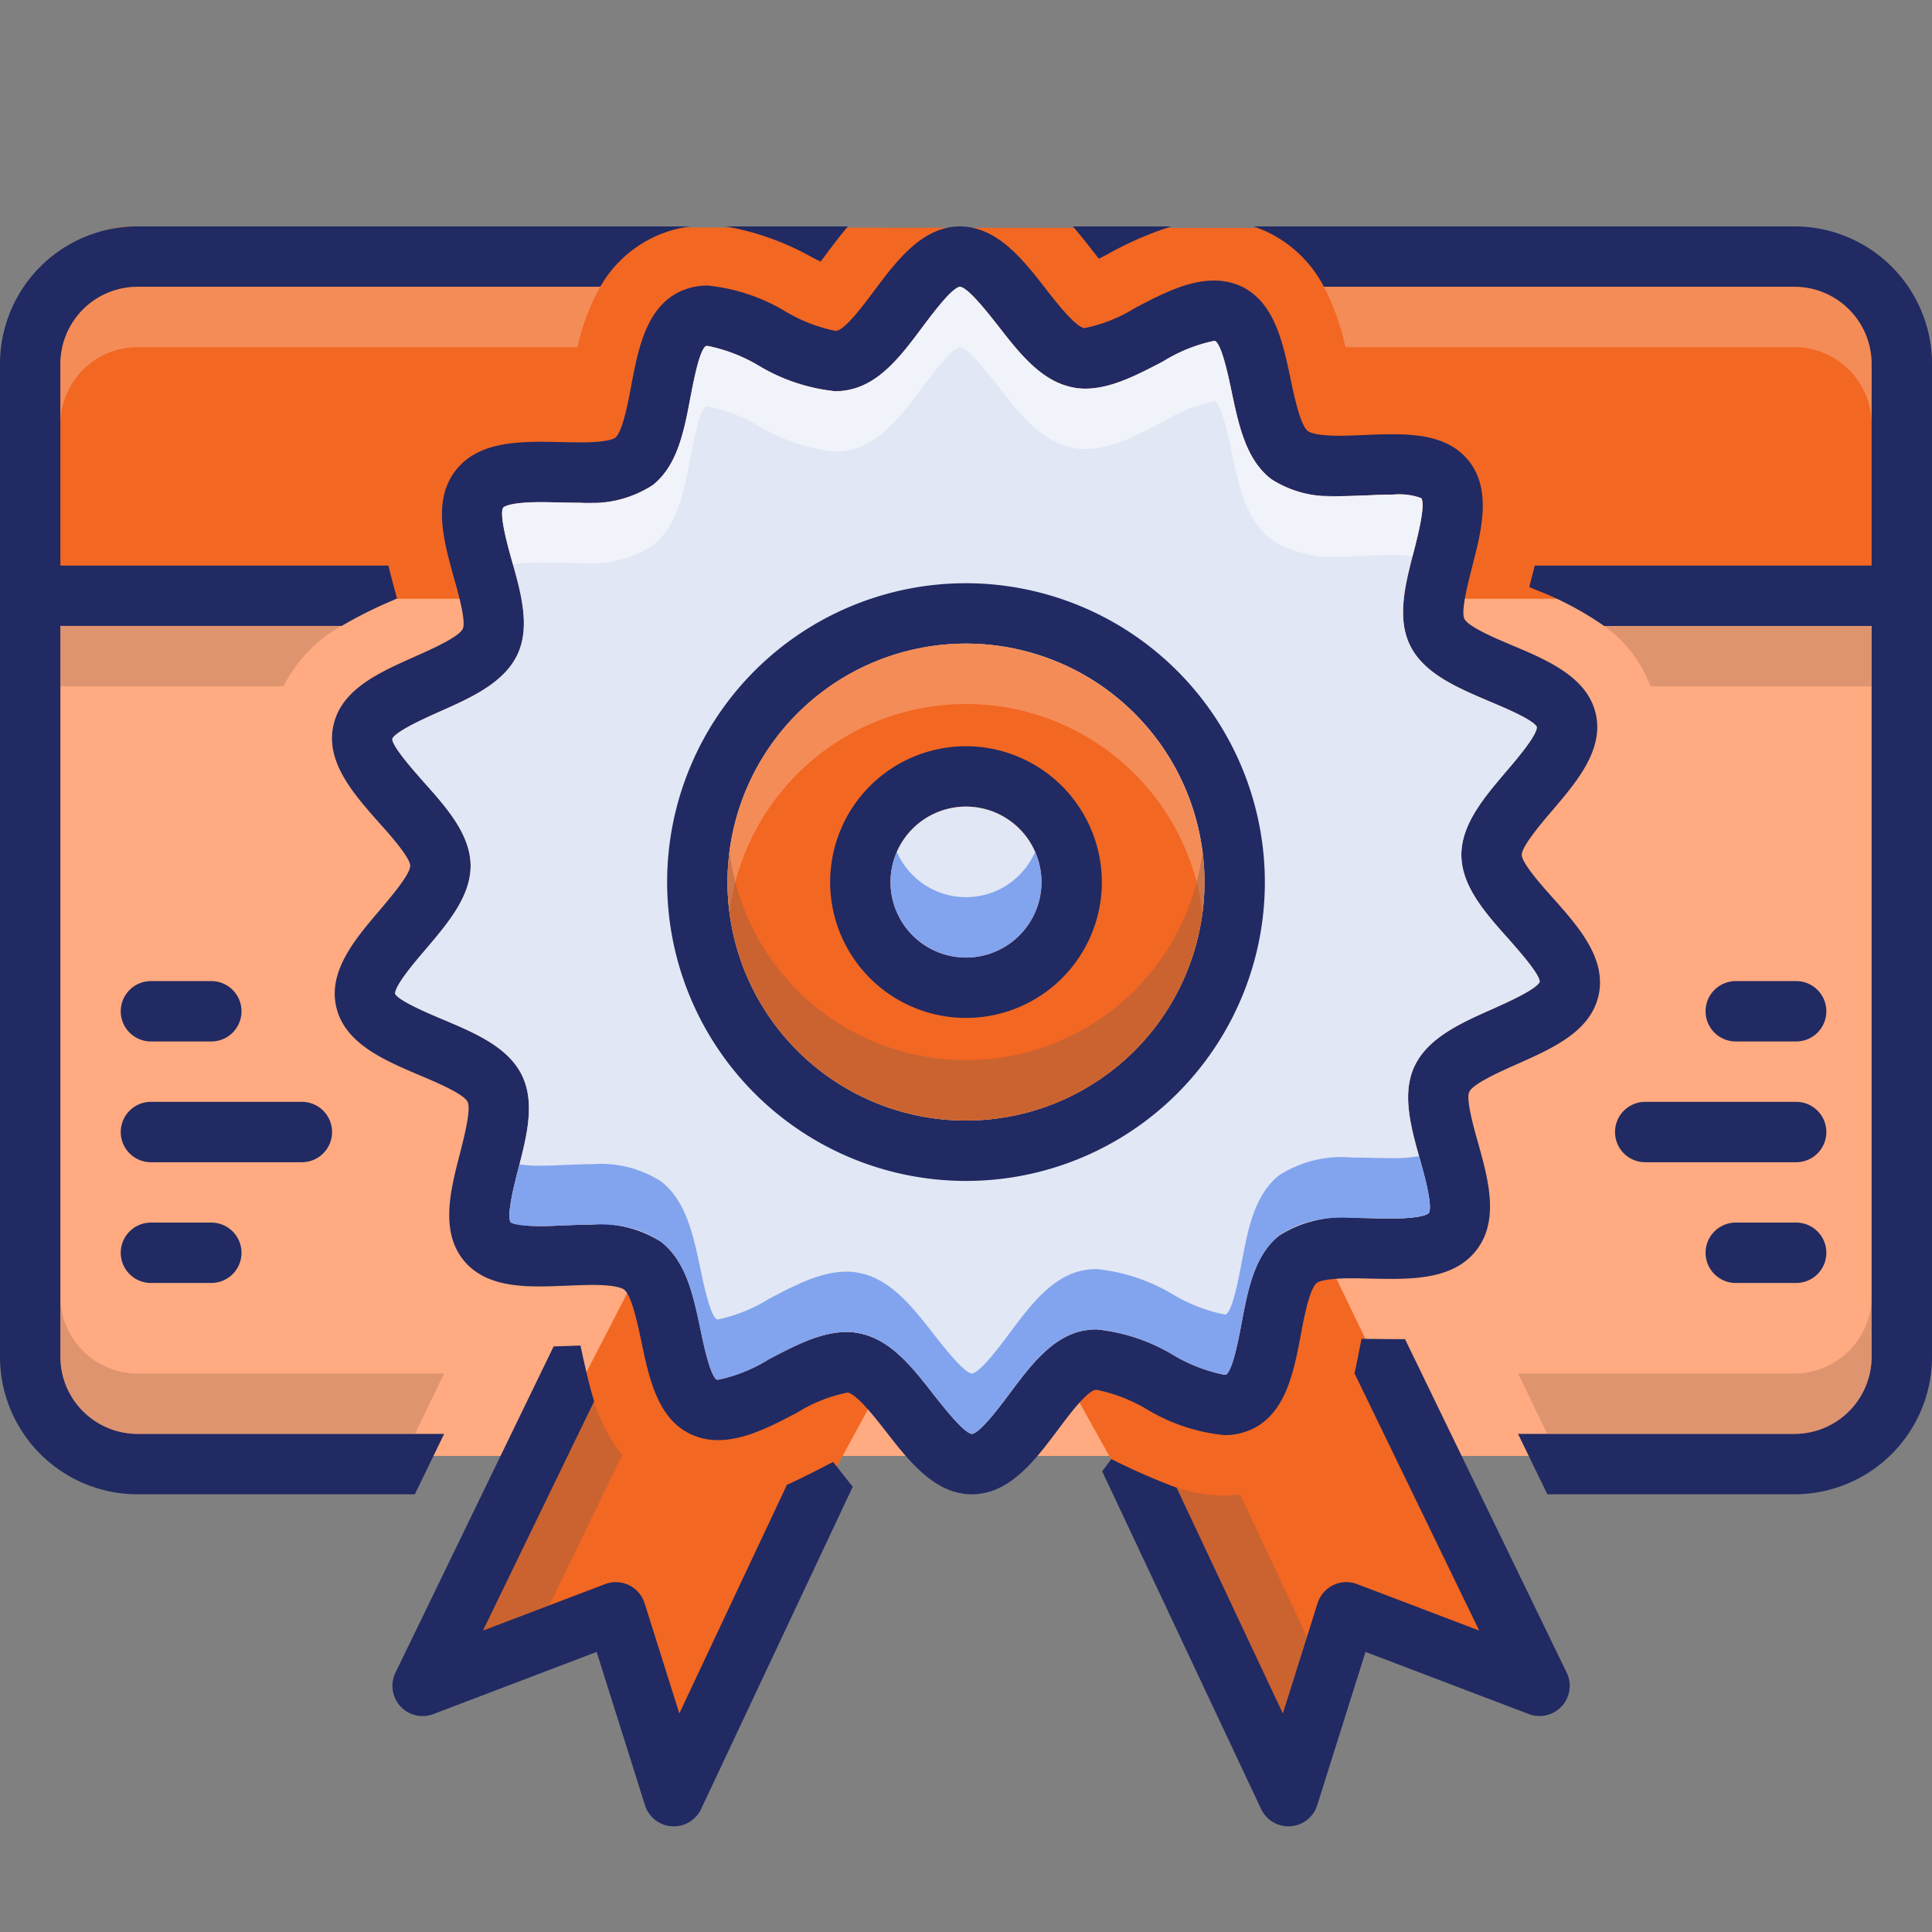
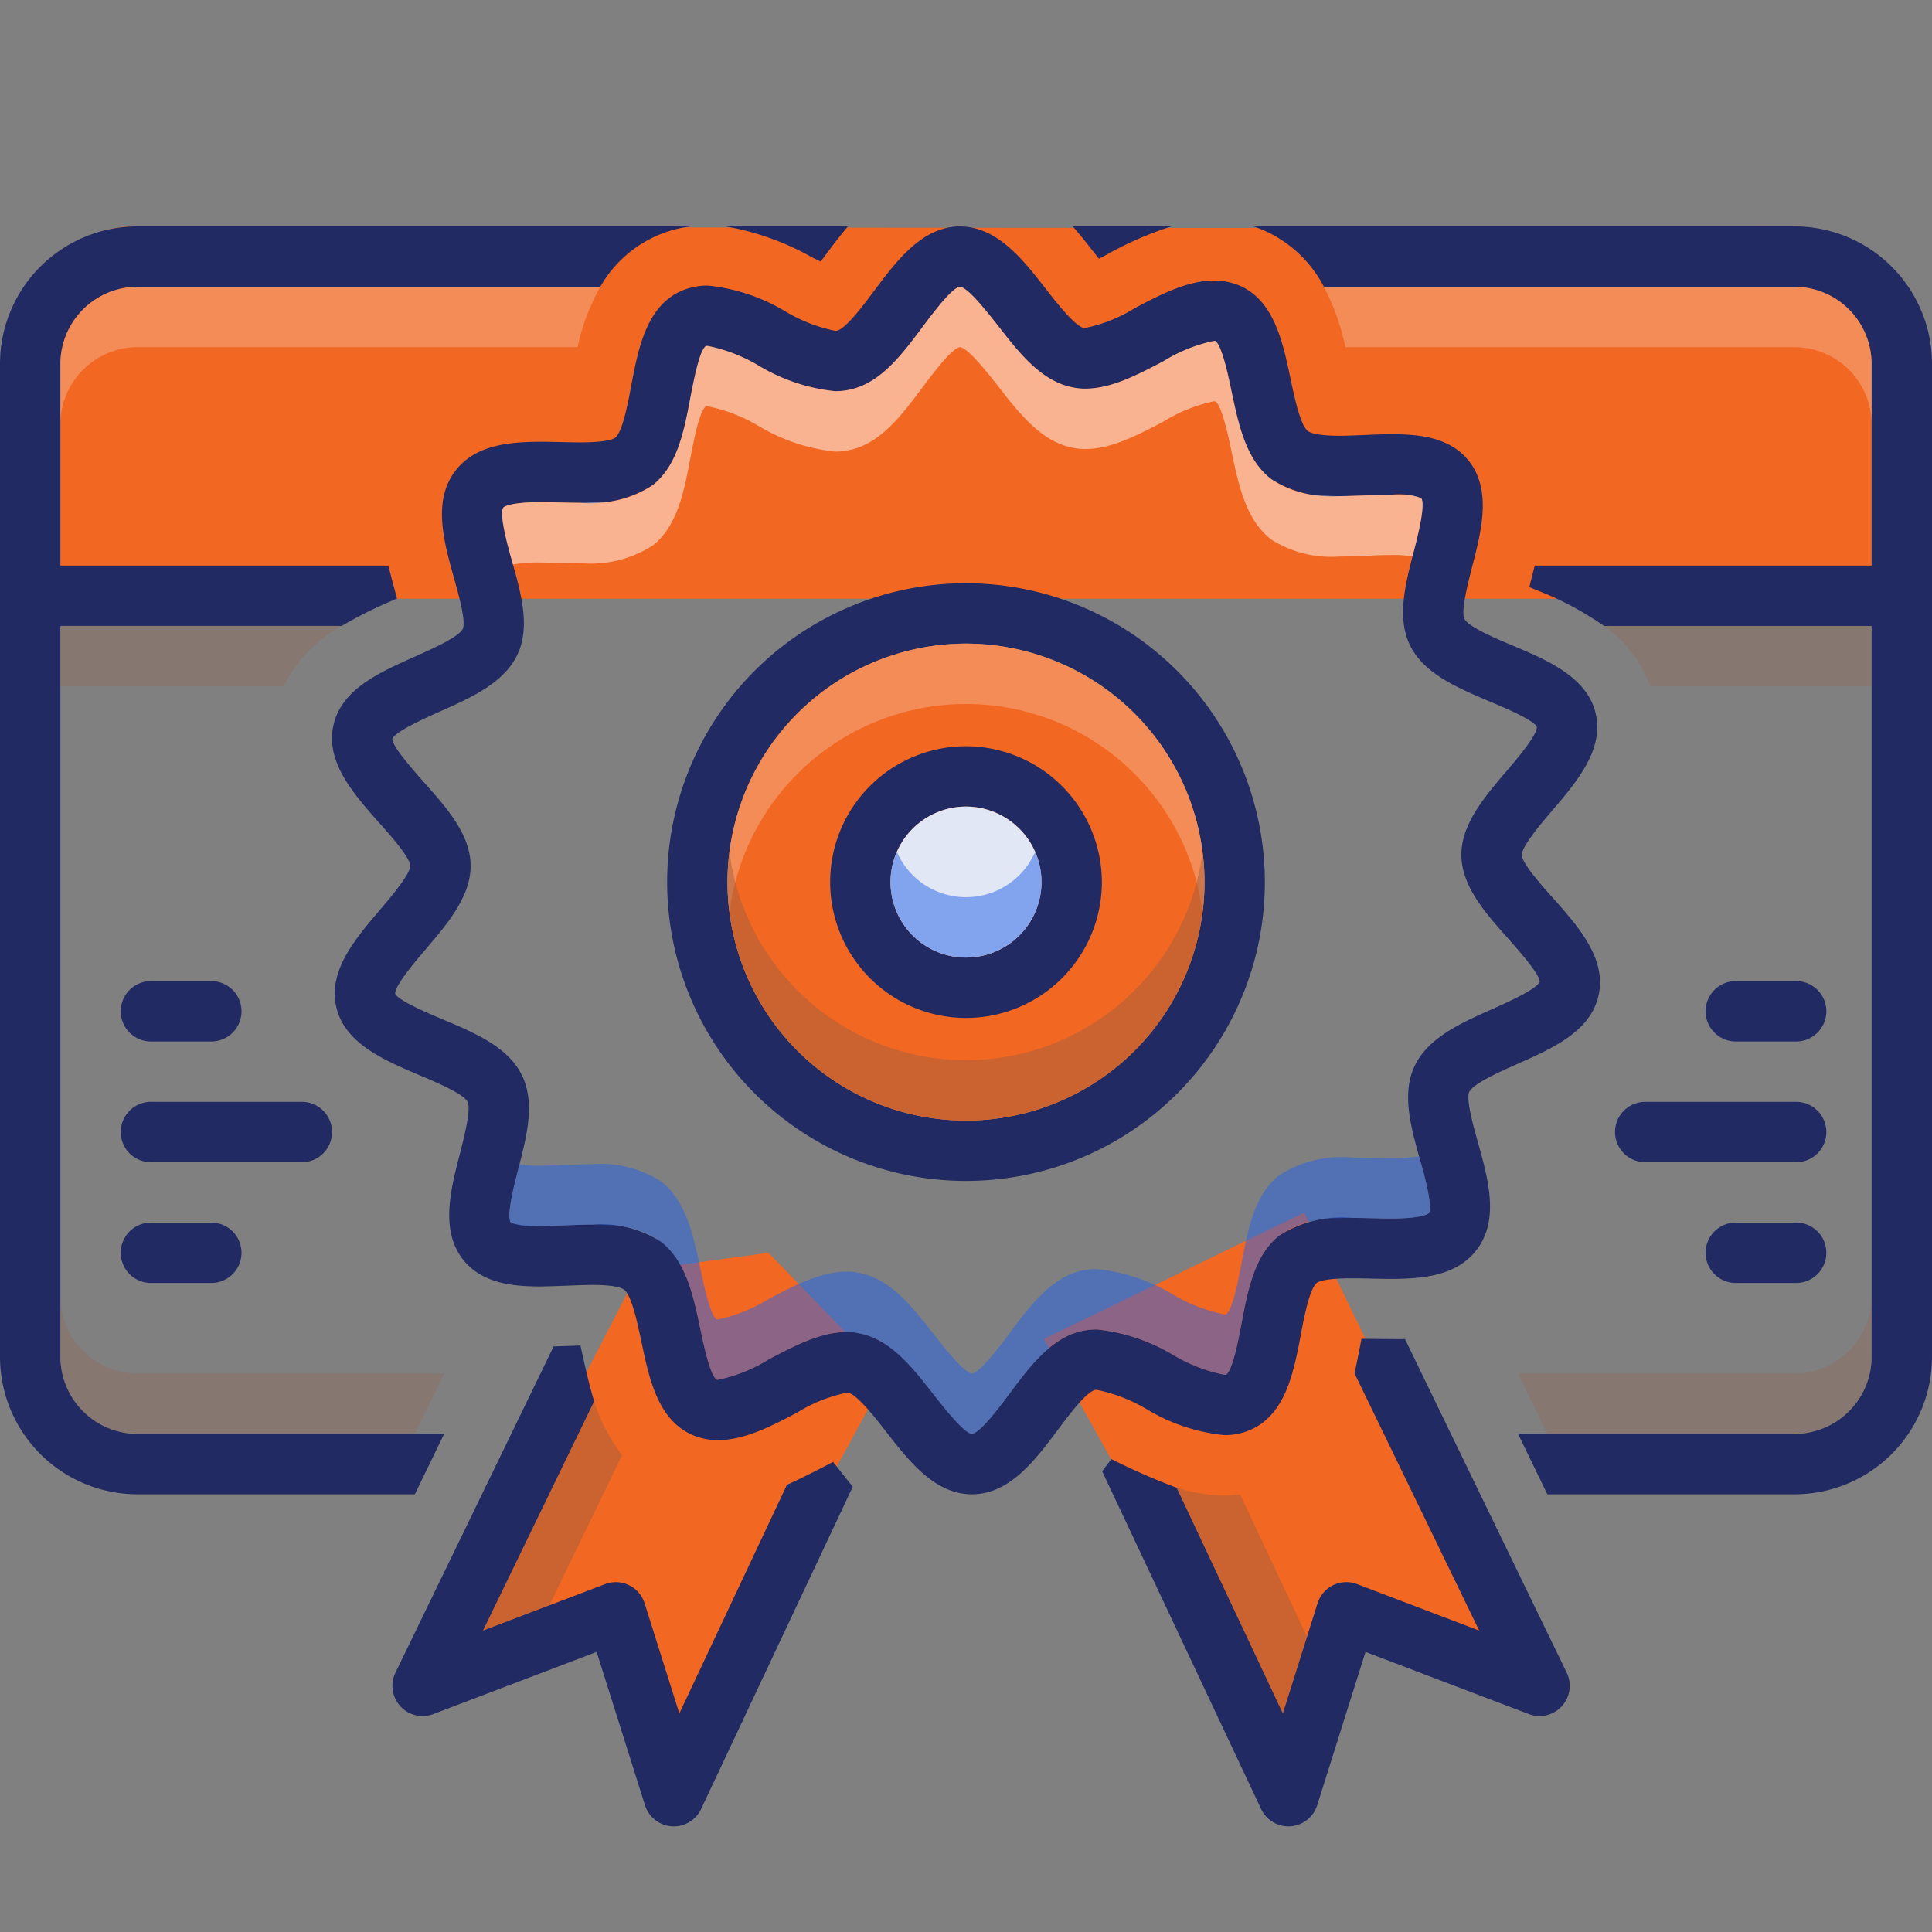
<svg xmlns="http://www.w3.org/2000/svg" data-name="Layer 1" viewBox="0 0 128 128" id="Licence">
  <rect x="0" y="0" width="128" height="128" fill="#808080" stroke="none" />
-   <path fill="#ffaa80" d="M1.25 38.644h123.94v50.818a7 7 0 0 1-7 7H8.25a7 7 0 0 1-7-7V38.644Z" class="colorffdb80 svgShape" />
  <path fill="#f26722" d="m42.333 84.167-13.666 26.5 11.5-3.417L45 116.333l13.75-25.25L50.917 83l-8.584 1.167zM69.167 88.7l16.416 29.467L89.333 107 101 110.5 86.417 80.333 69.167 88.7zM8.75 15.007s-7-.337-6.333 9.242a93.24 93.24 0 0 1 0 15.418h123v-19.25s-.334-5.623-9.334-5.411-107.333.001-107.333.001Z" class="colorfc785e svgShape" />
  <path fill="#212a62" d="M72.804 17.142c.19-.098.372-.194.534-.279A22.718 22.718 0 0 1 77.614 15h-6.539c.506.58.956 1.154 1.358 1.667l.371.475zm-18.434.189c.124-.164.243-.324.348-.465.428-.573.91-1.218 1.461-1.866h-8.112a17.894 17.894 0 0 1 5.746 2.055l.557.276z" class="color2d4356 svgShape" />
  <path fill="#212a62" d="M102.9 59.51c-.73-.81-2.07-2.32-2.08-2.87 0-.57 1.31-2.11 2.02-2.94 1.62-1.9 3.46-4.05 2.87-6.46-.58-2.39-3.19-3.5-5.49-4.47-1.1-.46-2.94-1.24-3.2-1.77-.25-.49.25-2.41.51-3.44.63-2.42 1.33-5.16-.28-7.1-1.25-1.49-3.23-1.69-5.01-1.69-.58 0-1.2.02-1.82.05-.56.02-1.13.05-1.67.05-1.53 0-1.98-.22-2.1-.31-.5-.39-.89-2.24-1.15-3.47-.5-2.39-1.07-5.1-3.29-6.13a4.296 4.296 0 0 0-1.8-.37c-1.74 0-3.51.92-5.22 1.82a10.03 10.03 0 0 1-3.35 1.33h-.01c-.61-.13-1.78-1.62-2.55-2.61-1.51-1.94-3.22-4.13-5.71-4.13-2.48.03-4.16 2.27-5.65 4.26-.7.94-1.87 2.51-2.47 2.65a.627.627 0 0 1-.11.01 10.56 10.56 0 0 1-3.31-1.29 12.358 12.358 0 0 0-5.14-1.71 4.273 4.273 0 0 0-1.87.41c-2.22 1.07-2.74 3.81-3.2 6.22-.21 1.15-.58 3.07-1.06 3.45-.09.07-.52.31-2.32.31-.41 0-.83-.01-1.25-.02-.45-.01-.9-.02-1.34-.02-2.15 0-4.33.22-5.63 1.86-1.59 1.99-.82 4.73-.15 7.14.29 1.02.82 2.9.59 3.39-.26.55-2.09 1.36-3.19 1.85-2.38 1.06-4.85 2.16-5.38 4.55-.54 2.43 1.35 4.55 3.01 6.43.73.81 2.07 2.32 2.08 2.87 0 .57-1.32 2.11-2.02 2.94-1.62 1.9-3.46 4.05-2.87 6.46.58 2.39 3.19 3.49 5.49 4.47 1.1.46 2.94 1.24 3.2 1.77.25.48-.25 2.41-.51 3.44-.63 2.42-1.33 5.16.28 7.1 1.25 1.49 3.23 1.69 5.01 1.69.58 0 1.2-.03 1.81-.05.57-.02 1.13-.05 1.68-.05 1.53 0 1.98.22 2.1.31.5.39.89 2.24 1.15 3.47.5 2.39 1.07 5.1 3.29 6.12a4.152 4.152 0 0 0 1.8.38c1.74 0 3.51-.92 5.22-1.82a10.032 10.032 0 0 1 3.35-1.33h.01c.61.13 1.78 1.62 2.55 2.61 1.51 1.94 3.22 4.13 5.67 4.13h.05c2.48-.03 4.15-2.28 5.64-4.26.7-.94 1.87-2.51 2.47-2.65a.627.627 0 0 1 .11-.01 10.75 10.75 0 0 1 3.31 1.28 12.238 12.238 0 0 0 5.14 1.72 4.273 4.273 0 0 0 1.87-.41c2.22-1.07 2.74-3.81 3.2-6.22.21-1.15.58-3.07 1.06-3.45.09-.08.52-.31 2.33-.31.4 0 .82.01 1.24.02.45.01.9.02 1.34.02 2.15 0 4.33-.22 5.63-1.86 1.59-1.99.82-4.73.15-7.14-.29-1.02-.82-2.91-.59-3.39.26-.55 2.09-1.36 3.19-1.85 2.38-1.06 4.85-2.16 5.38-4.55.54-2.44-1.35-4.56-3.01-6.43Zm-4 7.33c-2.1.93-4.27 1.9-5.17 3.77-.88 1.83-.26 4.05.34 6.19.29 1.01.87 3.12.59 3.57-.06.06-.44.36-2.51.36-.41 0-.83-.01-1.25-.02-.45-.01-.9-.02-1.33-.02a7.66 7.66 0 0 0-4.83 1.18c-1.64 1.31-2.07 3.61-2.49 5.84-.2 1.06-.58 3.05-1.01 3.36a.5.5 0 0 1-.13.01 10.673 10.673 0 0 1-3.35-1.29 12.243 12.243 0 0 0-5.1-1.71 4.83 4.83 0 0 0-1.02.11c-2.02.47-3.42 2.35-4.77 4.16-.63.84-1.93 2.59-2.48 2.65-.54-.06-1.87-1.77-2.52-2.59-1.39-1.79-2.83-3.63-4.87-4.06a3.905 3.905 0 0 0-.91-.1c-1.71 0-3.45.91-5.14 1.8a10.463 10.463 0 0 1-3.36 1.36c-.07 0-.11-.01-.11 0-.44-.32-.85-2.27-1.07-3.32-.47-2.23-.95-4.54-2.63-5.83a7.407 7.407 0 0 0-4.53-1.13c-.6 0-1.22.03-1.84.05-.56.03-1.12.05-1.65.05-1.58 0-1.92-.24-1.93-.25-.28-.46.25-2.54.51-3.54.56-2.17 1.14-4.41.22-6.24-.93-1.85-3.11-2.77-5.22-3.66-1.02-.43-2.93-1.24-3.16-1.7-.02-.55 1.31-2.11 2.02-2.94 1.47-1.73 3-3.52 2.98-5.58-.03-2.05-1.58-3.8-3.09-5.49-.73-.83-2.1-2.37-2.1-2.88.23-.5 2.11-1.34 3.11-1.79 2.1-.93 4.27-1.9 5.17-3.77.88-1.83.26-4.05-.34-6.19-.29-1.02-.87-3.12-.59-3.57.06-.06.44-.36 2.51-.36.41 0 .83.01 1.25.02.45.01.9.02 1.34.02a7.63 7.63 0 0 0 4.82-1.18c1.64-1.31 2.07-3.61 2.49-5.84.21-1.07.58-3.05 1.01-3.36a.498.498 0 0 1 .13-.01 10.764 10.764 0 0 1 3.35 1.29 12.242 12.242 0 0 0 5.1 1.71 4.192 4.192 0 0 0 1.02-.12c2.02-.46 3.42-2.34 4.77-4.15.63-.84 1.94-2.6 2.47-2.65.55.05 1.88 1.77 2.53 2.59 1.39 1.79 2.83 3.63 4.87 4.06a3.905 3.905 0 0 0 .91.1c1.71 0 3.45-.92 5.14-1.8a10.462 10.462 0 0 1 3.36-1.36h.11c.44.32.85 2.27 1.07 3.32.47 2.23.95 4.54 2.63 5.83a7.39 7.39 0 0 0 4.53 1.13c.6 0 1.22-.03 1.84-.05.56-.03 1.12-.05 1.65-.05a4.235 4.235 0 0 1 1.93.24c.28.47-.25 2.55-.51 3.55-.56 2.17-1.14 4.41-.22 6.24.93 1.84 3.11 2.76 5.22 3.66 1.02.43 2.93 1.23 3.16 1.7.02.55-1.31 2.11-2.02 2.94-1.47 1.73-3 3.52-2.98 5.58.03 2.05 1.58 3.8 3.09 5.49.73.83 2.1 2.37 2.1 2.88-.23.5-2.11 1.34-3.11 1.79Z" class="color2d4356 svgShape" />
-   <path fill="#e1e7f4" d="M102.01 65.05c-.23.5-2.11 1.34-3.11 1.79-2.1.93-4.27 1.9-5.17 3.77-.88 1.83-.26 4.05.34 6.19.29 1.01.87 3.12.59 3.57-.06.06-.44.36-2.51.36-.41 0-.83-.01-1.25-.02-.45-.01-.9-.02-1.33-.02a7.66 7.66 0 0 0-4.83 1.18c-1.64 1.31-2.07 3.61-2.49 5.84-.2 1.06-.58 3.05-1.01 3.36a.5.5 0 0 1-.13.01 10.673 10.673 0 0 1-3.35-1.29 12.243 12.243 0 0 0-5.1-1.71 4.83 4.83 0 0 0-1.02.11c-2.02.47-3.42 2.35-4.77 4.16-.63.84-1.93 2.59-2.48 2.65-.54-.06-1.87-1.77-2.52-2.59-1.39-1.79-2.83-3.63-4.87-4.06a3.905 3.905 0 0 0-.91-.1c-1.71 0-3.45.91-5.14 1.8a10.463 10.463 0 0 1-3.36 1.36c-.07 0-.11-.01-.11 0-.44-.32-.85-2.27-1.07-3.32-.47-2.23-.95-4.54-2.63-5.83a7.407 7.407 0 0 0-4.53-1.13c-.6 0-1.22.03-1.84.05-.56.03-1.12.05-1.65.05-1.58 0-1.92-.24-1.93-.25-.28-.46.25-2.54.51-3.54.56-2.17 1.14-4.41.22-6.24-.93-1.85-3.11-2.77-5.22-3.66-1.02-.43-2.93-1.24-3.16-1.7-.02-.55 1.31-2.11 2.02-2.94 1.47-1.73 3-3.52 2.98-5.58-.03-2.05-1.58-3.8-3.09-5.49-.73-.83-2.1-2.37-2.1-2.88.23-.5 2.11-1.34 3.11-1.79 2.1-.93 4.27-1.9 5.17-3.77.88-1.83.26-4.05-.34-6.19-.29-1.02-.87-3.12-.59-3.57.06-.06.44-.36 2.51-.36.41 0 .83.01 1.25.02.45.01.9.02 1.34.02a7.63 7.63 0 0 0 4.82-1.18c1.64-1.31 2.07-3.61 2.49-5.84.21-1.07.58-3.05 1.01-3.36a.498.498 0 0 1 .13-.01 10.764 10.764 0 0 1 3.35 1.29 12.242 12.242 0 0 0 5.1 1.71 4.192 4.192 0 0 0 1.02-.12c2.02-.46 3.42-2.34 4.77-4.15.63-.84 1.94-2.6 2.47-2.65.55.05 1.88 1.77 2.53 2.59 1.39 1.79 2.83 3.63 4.87 4.06a3.905 3.905 0 0 0 .91.1c1.71 0 3.45-.92 5.14-1.8a10.462 10.462 0 0 1 3.36-1.36h.11c.44.32.85 2.27 1.07 3.32.47 2.23.95 4.54 2.63 5.83a7.39 7.39 0 0 0 4.53 1.13c.6 0 1.22-.03 1.84-.05.56-.03 1.12-.05 1.65-.05a4.235 4.235 0 0 1 1.93.24c.28.47-.25 2.55-.51 3.55-.56 2.17-1.14 4.41-.22 6.24.93 1.84 3.11 2.76 5.22 3.66 1.02.43 2.93 1.23 3.16 1.7.02.55-1.31 2.11-2.02 2.94-1.47 1.73-3 3.52-2.98 5.58.03 2.05 1.58 3.8 3.09 5.49.73.83 2.1 2.37 2.1 2.88Z" class="colore1ebf4 svgShape" />
  <path fill="#212a62" d="M64 38.64a19.8 19.8 0 1 0 19.8 19.8A19.826 19.826 0 0 0 64 38.64Zm0 35.6a15.8 15.8 0 1 1 15.8-15.8A15.82 15.82 0 0 1 64 74.24Z" class="color2d4356 svgShape" />
  <path fill="#f26722" d="M79.8 58.44A15.8 15.8 0 1 1 64 42.64a15.82 15.82 0 0 1 15.8 15.8Z" class="colorfc785e svgShape" />
  <path fill="#212a62" d="M64 49.44a9 9 0 1 0 9 9 9.014 9.014 0 0 0-9-9Zm0 14a5 5 0 1 1 5-5 5.002 5.002 0 0 1-5 5Z" class="color2d4356 svgShape" />
  <path fill="#e1e7f4" d="M69 58.44a5 5 0 1 1-5-5 5.002 5.002 0 0 1 5 5Z" class="colore1ebf4 svgShape" />
  <path fill="#212a62" d="M107 75a2 2 0 0 0 2 2h10a2 2 0 0 0 0-4h-10a2 2 0 0 0-2 2zm12-6a2 2 0 0 0 0-4h-4a2 2 0 0 0 0 4zm0 12h-4a2 2 0 0 0 0 4h4a2 2 0 0 0 0-4zm-97-6a2 2 0 0 0-2-2H10a2 2 0 0 0 0 4h10a2 2 0 0 0 2-2zm-12-6h4a2 2 0 0 0 0-4h-4a2 2 0 0 0 0 4zm0 12a2 2 0 0 0 0 4h4a2 2 0 0 0 0-4z" class="color2d4356 svgShape" />
  <path fill="#212a62" d="M29.425 95H9.143A5.118 5.118 0 0 1 4 89.919V41.47h18.639a27.458 27.458 0 0 1 3.206-1.615l.461-.207a73.022 73.022 0 0 1-.575-2.178H4V24.08A5.118 5.118 0 0 1 9.143 19h30.626a8.031 8.031 0 0 1 5.985-4H9.143A9.113 9.113 0 0 0 0 24.081V89.92A9.113 9.113 0 0 0 9.143 99h18.342zm89.432-80h-35.82a7.984 7.984 0 0 1 .841.33A8.22 8.22 0 0 1 87.714 19h31.143A5.118 5.118 0 0 1 124 24.081v13.39h-22.321c-.092.38-.33 1.305-.36 1.423l.454.192a21.099 21.099 0 0 1 4.503 2.385H124v48.448A5.118 5.118 0 0 1 118.857 95h-18.282l1.94 4h16.342A9.113 9.113 0 0 0 128 89.919V24.08A9.113 9.113 0 0 0 118.857 15z" class="color2d4356 svgShape" />
  <path fill="#93624a" d="m29.42 91-1.93 4H9.14A5.12 5.12 0 0 1 4 89.92v-4A5.12 5.12 0 0 0 9.14 91zM124 85.92v4a5.12 5.12 0 0 1-5.14 5.08h-16.35l-1.93-4h18.28a5.12 5.12 0 0 0 5.14-5.08zm-17.719-44.45a8.575 8.575 0 0 1 3.067 4H124v-4zm-83.661 0H4v4h14.779a9.487 9.487 0 0 1 3.841-4z" opacity=".3" class="color937d4a svgShape" />
  <path fill="#f9e2d7" d="M39.773 19H9.14A5.12 5.12 0 0 0 4 24.08v4A5.12 5.12 0 0 1 9.14 23h29.123a14.162 14.162 0 0 1 1.51-4zm79.087 0H87.71a15.752 15.752 0 0 1 1.428 4h29.722a5.12 5.12 0 0 1 5.14 5.08v-4a5.12 5.12 0 0 0-5.14-5.08z" opacity=".3" class="colorf9dbd7 svgShape" />
  <path fill="#ffffff" d="M93.66 36.56c-.03.1-.05.2-.08.3a8.091 8.091 0 0 0-1.34-.09c-.53 0-1.09.02-1.65.05-.62.02-1.24.05-1.84.05a7.39 7.39 0 0 1-4.53-1.13c-1.68-1.29-2.16-3.6-2.63-5.83-.22-1.05-.63-3-1.07-3.32h-.11a10.463 10.463 0 0 0-3.36 1.36c-1.69.88-3.43 1.8-5.14 1.8a3.908 3.908 0 0 1-.91-.1c-2.04-.43-3.48-2.27-4.87-4.06-.65-.82-1.98-2.54-2.53-2.59-.53.05-1.84 1.81-2.47 2.65-1.35 1.81-2.75 3.69-4.77 4.15a4.192 4.192 0 0 1-1.02.12 12.243 12.243 0 0 1-5.1-1.71 10.763 10.763 0 0 0-3.35-1.29.498.498 0 0 0-.13.01c-.43.31-.8 2.29-1.01 3.36-.42 2.23-.85 4.53-2.49 5.84a7.63 7.63 0 0 1-4.82 1.18c-.44 0-.89-.01-1.34-.02-.42-.01-.84-.02-1.25-.02a9.508 9.508 0 0 0-1.86.13h-.01a1.46 1.46 0 0 0-.05-.2c-.29-1.02-.87-3.12-.59-3.57.04-.04.28-.23 1.32-.32.16-.02.33-.02.49-.03.23-.01.47-.01.7-.01.44 0 .89.01 1.34.02.42.01.84.02 1.25.02.35 0 .64-.01.9-.02a6.638 6.638 0 0 0 3.92-1.16c1.64-1.31 2.07-3.61 2.49-5.84.21-1.07.58-3.05 1.01-3.36a.57.57 0 0 1 .13-.01 10.763 10.763 0 0 1 3.35 1.29 12.243 12.243 0 0 0 5.1 1.71.627.627 0 0 0 .11-.01 3.843 3.843 0 0 0 .91-.11c2.02-.46 3.42-2.34 4.77-4.15.62-.83 1.9-2.54 2.44-2.65h.04c.56.07 1.87 1.77 2.52 2.59 1.39 1.79 2.83 3.63 4.87 4.06a3.908 3.908 0 0 0 .91.1c1.71 0 3.45-.92 5.14-1.8a10.463 10.463 0 0 1 3.36-1.36h.11c.44.32.85 2.27 1.07 3.32.47 2.23.95 4.54 2.63 5.83a6.367 6.367 0 0 0 3.57 1.1q.39.03.96.03c.3 0 .6-.01.91-.02l.93-.03c.25-.01.5-.02.75-.04.31 0 .61-.01.9-.01.18 0 .36 0 .54.01.08 0 .15.01.22.01a2.805 2.805 0 0 1 1.17.22c.28.47-.25 2.55-.51 3.55Z" opacity=".5" class="colorffffff svgShape" />
  <path fill="#2563eb" d="M94.66 80.37c-.05.05-.35.29-1.81.35-.21.01-.44.01-.7.01-.41 0-.83-.01-1.25-.02-.45-.01-.9-.02-1.33-.02-.3 0-.59 0-.89.02a6.679 6.679 0 0 0-3.94 1.16c-1.64 1.31-2.07 3.61-2.49 5.84-.2 1.06-.58 3.05-1.01 3.36a.498.498 0 0 1-.13.01 10.673 10.673 0 0 1-3.35-1.29 12.243 12.243 0 0 0-5.1-1.71.41.41 0 0 0-.11.01 4.53 4.53 0 0 0-.91.1c-2.02.47-3.42 2.35-4.77 4.16-.63.84-1.93 2.59-2.48 2.65-.54-.06-1.87-1.77-2.52-2.59-1.39-1.79-2.83-3.63-4.87-4.06a3.908 3.908 0 0 0-.91-.1c-1.71 0-3.45.91-5.14 1.8a10.463 10.463 0 0 1-3.36 1.36c-.07 0-.11-.01-.11 0-.44-.32-.85-2.27-1.07-3.32-.47-2.23-.95-4.54-2.63-5.83a6.367 6.367 0 0 0-3.57-1.1q-.495-.03-.96-.03c-.55 0-1.11.03-1.68.05h-.16c-.12.01-.23.01-.35.02-.44.01-.88.03-1.3.03-.2 0-.38 0-.54-.01a2.974 2.974 0 0 1-1.39-.24c-.28-.46.25-2.54.51-3.54.03-.1.05-.2.08-.3a8.091 8.091 0 0 0 1.34.09c.53 0 1.09-.02 1.65-.05.62-.02 1.24-.05 1.84-.05a7.407 7.407 0 0 1 4.53 1.13c1.68 1.29 2.16 3.6 2.63 5.83.22 1.05.63 3 1.07 3.32 0-.01.04 0 .11 0a10.463 10.463 0 0 0 3.36-1.36c1.69-.89 3.43-1.8 5.14-1.8a3.908 3.908 0 0 1 .91.1c2.04.43 3.48 2.27 4.87 4.06.65.82 1.98 2.53 2.52 2.59.55-.06 1.85-1.81 2.48-2.65 1.35-1.81 2.75-3.69 4.77-4.16a4.83 4.83 0 0 1 1.02-.11 12.243 12.243 0 0 1 5.1 1.71 10.673 10.673 0 0 0 3.35 1.29.498.498 0 0 0 .13-.01c.43-.31.81-2.3 1.01-3.36.42-2.23.85-4.53 2.49-5.84a7.66 7.66 0 0 1 4.83-1.18c.43 0 .88.01 1.33.02.42.01.84.02 1.25.02a9.508 9.508 0 0 0 1.86-.13h.01a1.46 1.46 0 0 0 .05.2c.29 1.01.87 3.12.59 3.57Z" opacity=".5" class="color9fa5aa svgShape" />
  <path fill="#f9e2d7" d="M79.8 58.44a14.605 14.605 0 0 1-.13 2 15.797 15.797 0 0 0-31.34 0 14.605 14.605 0 0 1-.13-2 15.816 15.816 0 0 1 14.91-15.77 13.008 13.008 0 0 1 1.78 0A15.816 15.816 0 0 1 79.8 58.44Z" opacity=".3" class="colorf9dbd7 svgShape" />
  <path fill="#a5613f" d="M79.8 58.44a15.816 15.816 0 0 1-14.91 15.77 13.228 13.228 0 0 1-1.78 0A15.816 15.816 0 0 1 48.2 58.44a14.605 14.605 0 0 1 .13-2 15.797 15.797 0 0 0 31.34 0 14.605 14.605 0 0 1 .13 2zm-44.6 50.38 6.017-12.408a11.678 11.678 0 0 1-2.013-4.103L31.2 108.82a1.998 1.998 0 0 0 2.51 2.74l1.71-.65a1.977 1.977 0 0 1-.22-2.09zm45.91-9.74a10.642 10.642 0 0 1-3.224-.543l.064.023 7.04 14.96 1.6-5.09-4.427-9.418a8.731 8.731 0 0 1-1.053.068z" opacity=".5" class="colora54b3f svgShape" />
  <path fill="#212a62" d="M93.086 88.72c-.353.01-2.712-.017-2.884-.02-.034.173-.314 1.654-.462 2.289l8.262 17.042-8.09-3.08a2 2 0 0 0-2.62 1.269l-2.3 7.299-7.038-14.956a43.058 43.058 0 0 1-4.324-1.895l-.608.81 10.53 22.374A2 2 0 0 0 85.36 121c.044 0 .09-.002.135-.004a2.001 2.001 0 0 0 1.773-1.395l3.201-10.157 10.819 4.117a2 2 0 0 0 2.51-2.741zm-37.89 8.137c-.189.098-2.17 1.132-3.058 1.512l-7.13 15.15-2.302-7.3a2 2 0 0 0-2.618-1.267l-8.09 3.079 7.367-15.196c-.36-1.098-.862-3.48-.907-3.688-.239.008-1.425.047-1.778.057L26.2 110.82a2 2 0 0 0 2.511 2.742l10.818-4.118 3.203 10.158a2 2 0 0 0 1.773 1.394c.045.003.09.004.135.004a2 2 0 0 0 1.81-1.148l10.048-21.354c-.335-.406-1.17-1.474-1.302-1.64z" class="color2d4356 svgShape" />
  <path fill="#2563eb" d="M69 58.44a5 5 0 0 1-10 0 4.941 4.941 0 0 1 .42-2 4.996 4.996 0 0 0 9.16 0 4.941 4.941 0 0 1 .42 2Z" opacity=".5" class="color9fa5aa svgShape" />
</svg>